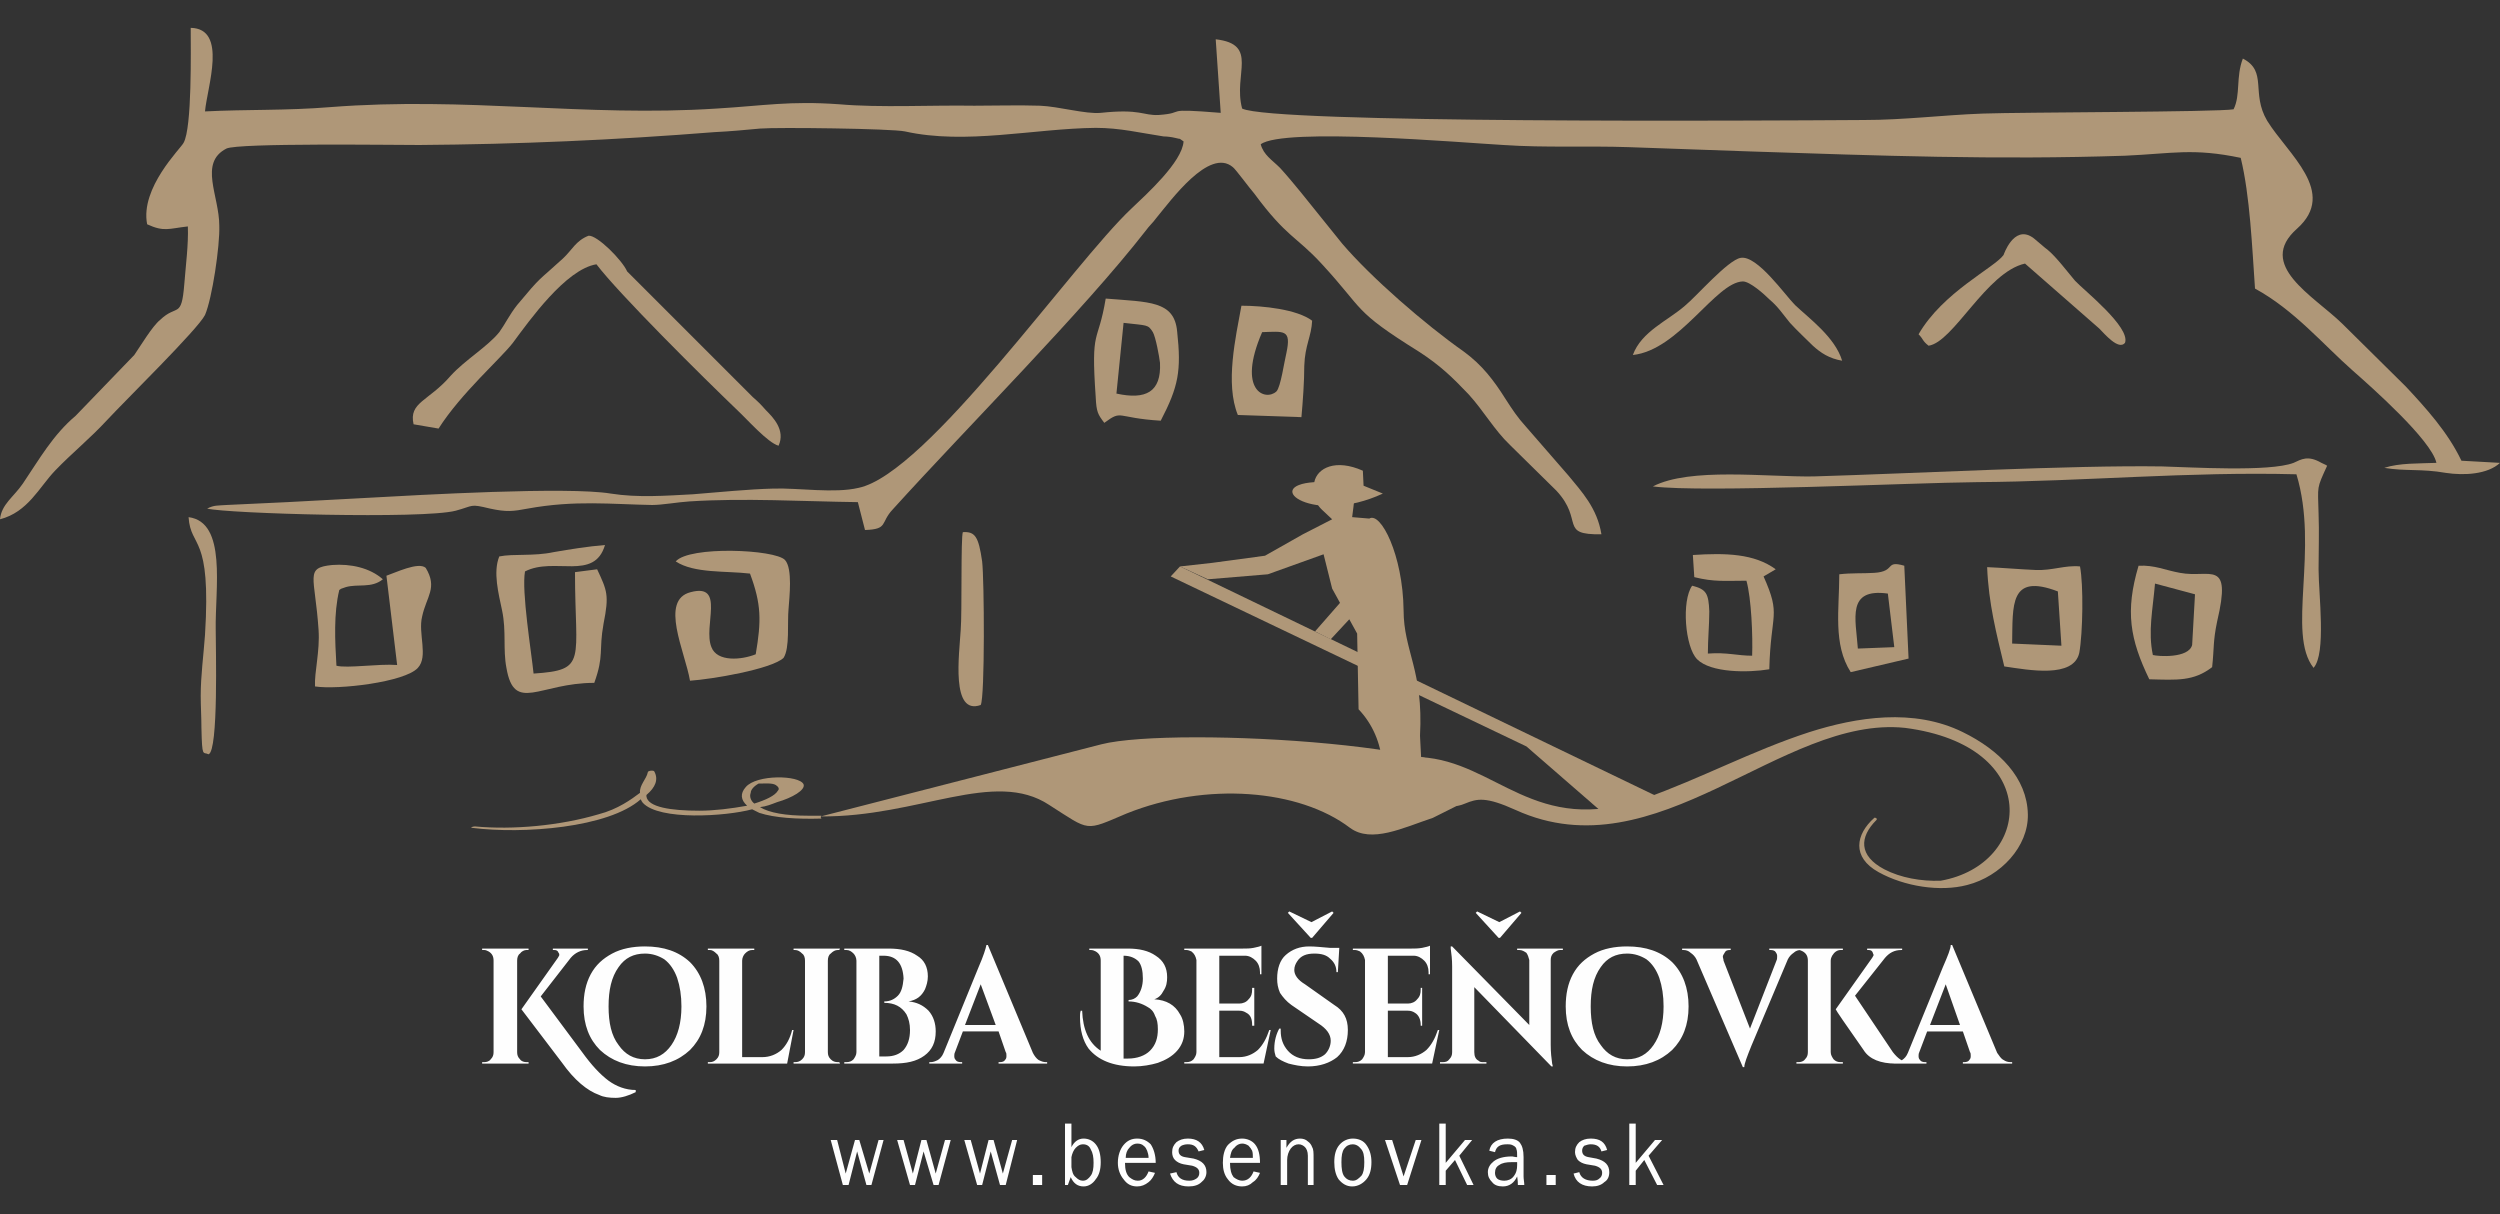
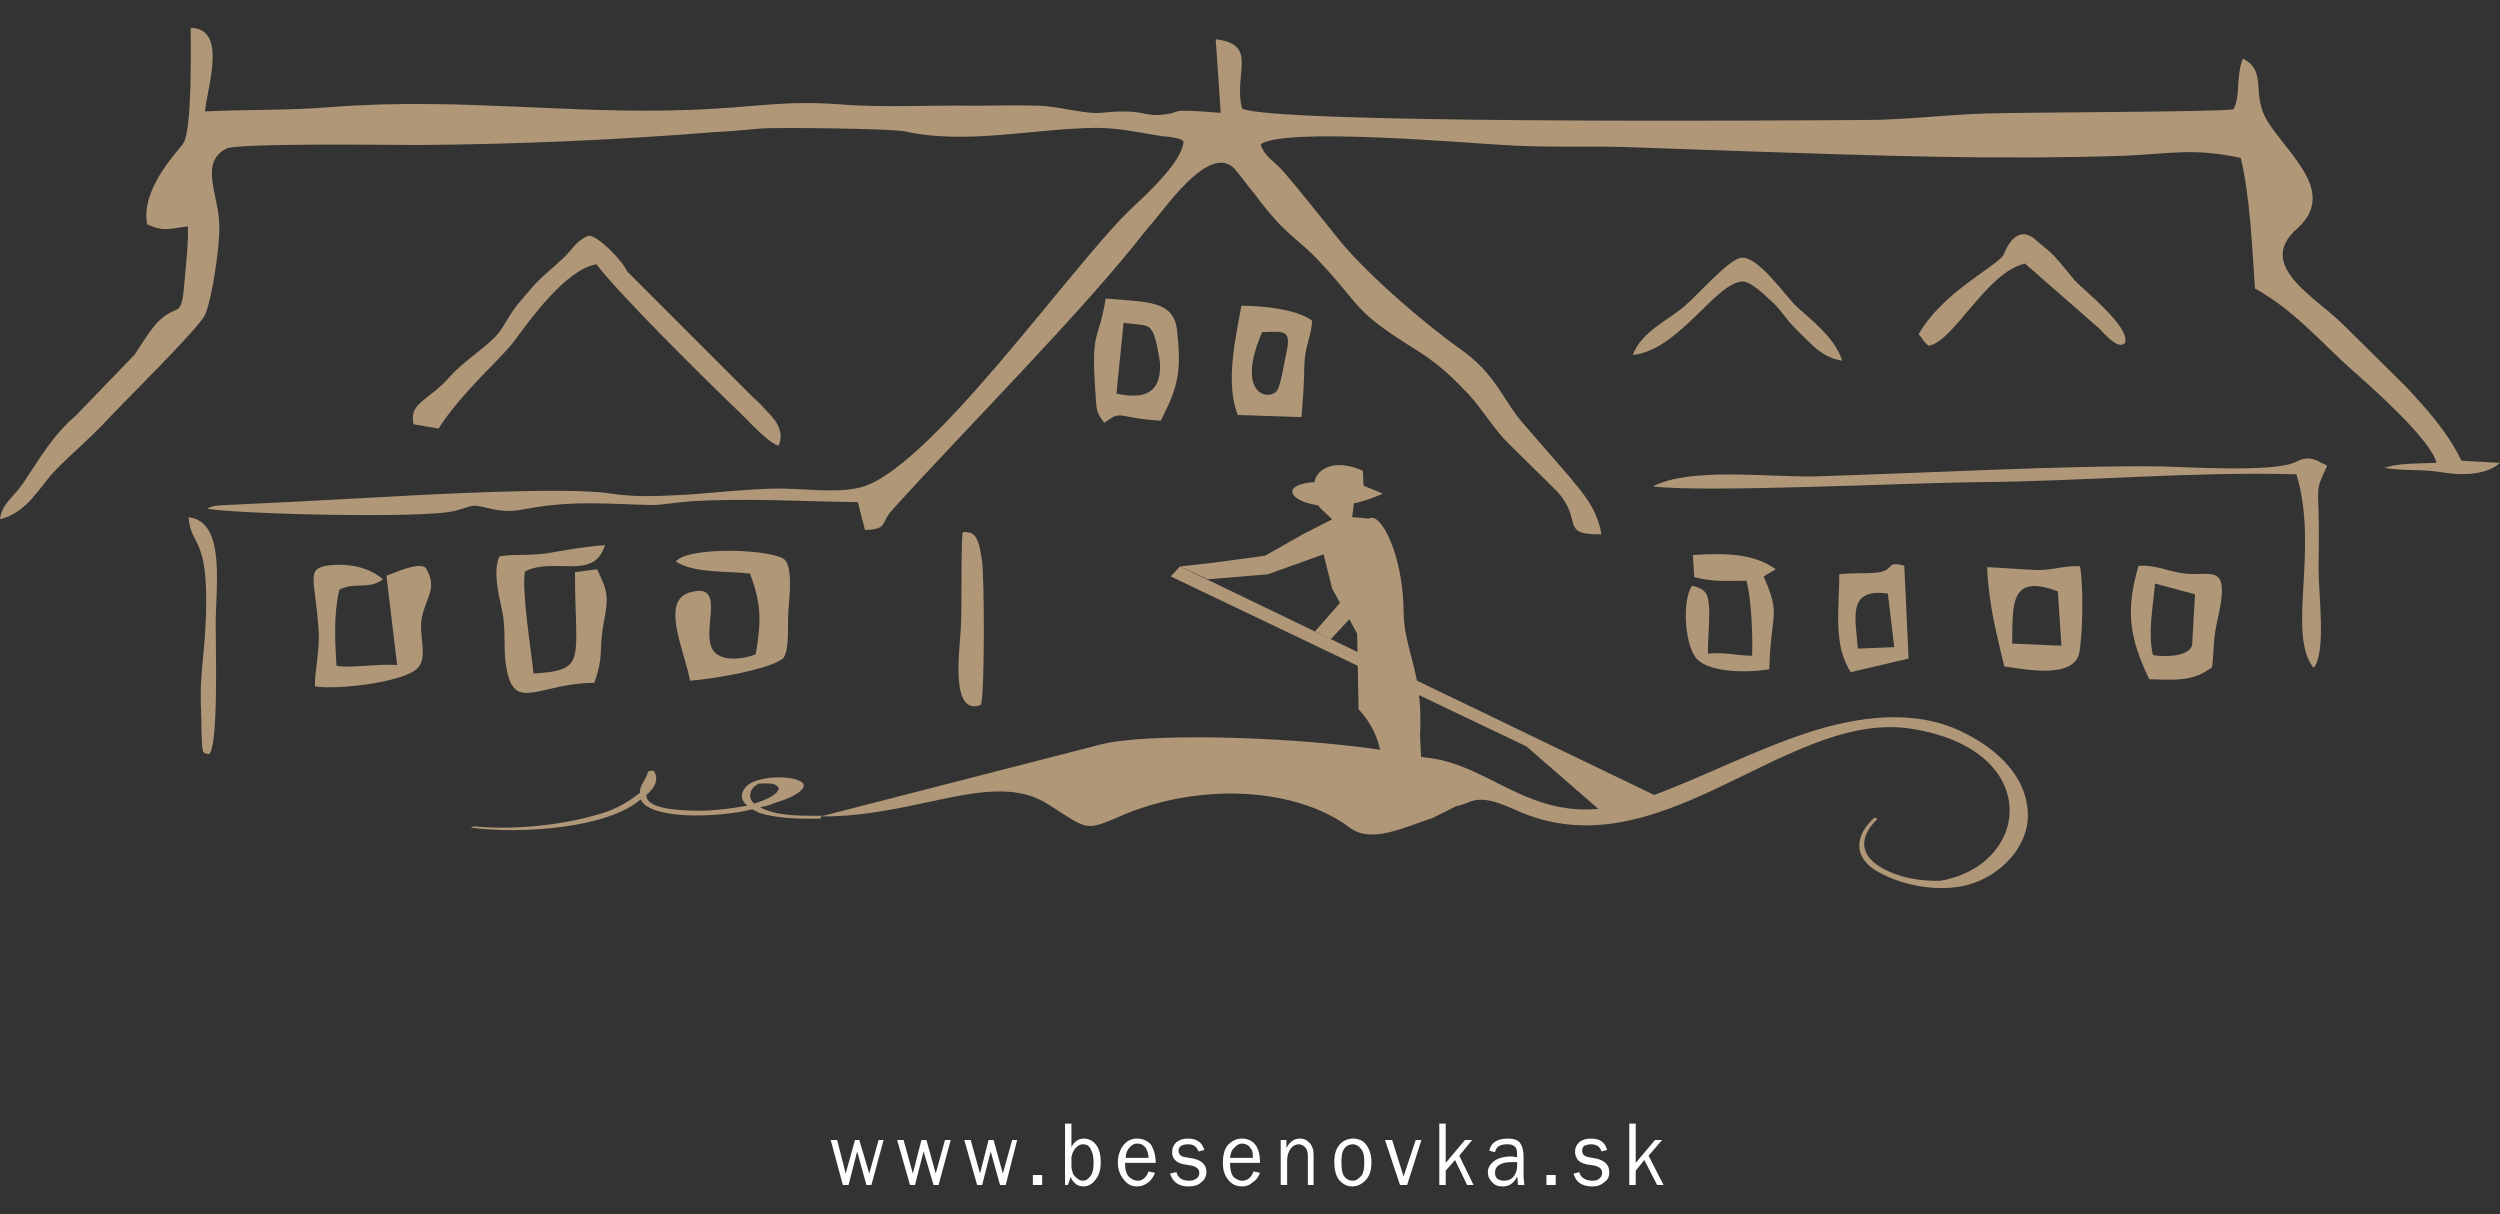
<svg xmlns="http://www.w3.org/2000/svg" xml:space="preserve" width="35mm" height="17mm" version="1.1" style="shape-rendering:geometricPrecision; text-rendering:geometricPrecision; image-rendering:optimizeQuality; fill-rule:evenodd; clip-rule:evenodd" viewBox="0 0 3500 1700">
  <rect x="0" y="0" width="3500" height="1700" fill="#333333" stroke="none" />
  <defs>
    <style type="text/css">
   
    .fil0 {fill:#AF9778}
    .fil2 {fill:#AF9778}
    .fil1 {fill:#FEFEFE;fill-rule:nonzero}
    .fil3 {fill:#AF9778;fill-rule:nonzero}
   
  </style>
  </defs>
  <g id="Layer_x0020_1">
    <g id="_2448757882560">
      <g>
        <path class="fil0" d="M1709 158c-86,-7 -45,0 -87,3 -22,1 -25,-9 -81,-3 -21,2 -59,-9 -85,-10 -31,-1 -62,0 -92,0 -61,-1 -131,3 -189,-2 -70,-5 -105,2 -172,6 -185,12 -349,-17 -541,-2 -61,5 -116,3 -175,6 3,-34 32,-116 -20,-117 0,31 2,140 -10,161 -4,8 -61,63 -51,114 24,11 30,6 57,3 1,25 -3,55 -5,81 -4,49 -10,27 -34,50 -11,9 -27,36 -36,49l-82 85c-32,27 -51,61 -74,95 -13,19 -30,29 -32,50 39,-10 55,-45 77,-68 24,-25 48,-44 73,-71 26,-28 127,-127 137,-147 10,-23 21,-97 20,-125 0,-42 -29,-88 10,-108 16,-8 234,-5 270,-5 138,-1 275,-7 413,-18 21,-1 43,-3 64,-5 24,-2 185,0 203,4 85,19 180,-4 267,-5 34,0 62,7 95,12 5,0 12,1 16,2 11,3 3,-1 12,5 -2,29 -52,74 -73,94 -82,77 -286,371 -382,391 -34,8 -83,0 -119,1 -37,1 -75,5 -113,8 -38,2 -77,5 -115,-1 -60,-10 -269,2 -341,6 -38,2 -75,4 -112,6l-85 4c-13,1 -17,0 -27,5 27,7 302,15 348,3 26,-7 19,-10 48,-3 23,5 32,4 53,0 66,-12 117,-6 174,-5 14,0 36,-4 52,-5 77,-5 159,0 236,1l10 39c33,-1 21,-10 39,-29 105,-116 266,-277 354,-390 5,-7 10,-11 15,-18 20,-24 74,-99 107,-71 4,3 23,29 30,37 45,61 59,60 94,98 61,66 43,65 136,123 31,20 48,37 70,60 21,23 36,50 58,71l65 64c39,42 3,62 63,61 -6,-37 -28,-60 -46,-82l-60 -69c-11,-12 -19,-24 -28,-38 -17,-27 -33,-48 -59,-67 -54,-38 -129,-103 -170,-151l-58 -72c-10,-12 -18,-22 -29,-34 -11,-11 -23,-18 -27,-33 32,-24 285,-2 340,1 58,4 117,1 175,3 57,2 114,4 170,6 182,6 344,12 525,6 67,-3 95,-11 162,3 13,53 16,126 20,183 55,30 95,78 137,115 25,22 110,97 117,129 -24,1 -52,0 -73,7 30,5 52,1 86,7 26,4 59,2 76,-14l-54 -3c-19,-40 -50,-74 -78,-104l-89 -88c-40,-39 -121,-82 -63,-133 57,-51 -13,-104 -42,-151 -23,-39 1,-69 -34,-87 -10,26 -3,51 -13,71 -23,4 -296,4 -351,6 -56,2 -110,9 -167,9 -148,1 -827,5 -870,-16 -13,-48 24,-90 -37,-97l7 103z" />
        <path class="fil0" d="M614 600c31,-49 88,-99 104,-120 23,-31 74,-103 117,-110 32,42 148,157 197,204 14,13 43,46 58,50 10,-22 -8,-40 -18,-50 -7,-8 -10,-11 -18,-18 -3,-3 -175,-175 -176,-176 -7,-16 -42,-51 -54,-50 -18,7 -23,20 -36,32 -36,33 -29,23 -64,65 -11,14 -17,27 -25,38 -16,20 -48,39 -68,61 -31,36 -59,37 -52,68l35 6z" />
        <path class="fil0" d="M3239 935c18,-20 7,-103 7,-138 0,-26 1,-52 0,-78 -1,-40 -3,-34 12,-67 -4,-2 1,0 -8,-4 -19,-11 -28,-5 -39,0 -34,13 -145,6 -184,5 -126,-2 -350,10 -488,14 -66,1 -173,-13 -225,14 72,9 356,-5 454,-6 149,-1 297,-15 447,-11 32,105 -14,223 24,271z" />
        <path class="fil0" d="M735 800c41,-21 97,14 112,-37 -24,2 -49,6 -72,10 -28,6 -56,2 -76,6 -9,22 -1,52 4,76 6,29 1,54 6,80 11,64 46,21 123,21 14,-39 6,-44 13,-83 8,-40 5,-46 -9,-76l-31 4c0,125 18,137 -58,142 -3,-30 -17,-115 -12,-143z" />
        <path class="fil0" d="M966 953c30,-2 114,-16 131,-32 9,-14 5,-49 7,-69 1,-15 6,-56 -5,-68 -14,-15 -134,-20 -153,2 26,17 70,13 104,17 16,43 16,66 8,113 -20,8 -54,11 -62,-10 -12,-29 20,-90 -29,-77 -44,11 -8,83 -1,124z" />
        <path class="fil0" d="M475 826c5,-3 -2,0 9,-4 17,-5 36,2 52,-11 -18,-16 -45,-22 -71,-20 -39,4 -24,15 -19,91 2,30 -6,59 -5,79 32,5 126,-6 144,-26 15,-16 0,-48 6,-72 6,-28 22,-40 5,-68 -10,-9 -43,7 -55,11l15 125c-26,-2 -70,5 -85,1 -2,-35 -4,-73 4,-106z" />
        <path class="fil0" d="M1573 452c34,4 34,2 41,13 4,7 9,34 10,43 2,41 -20,52 -61,43l10 -99zm52 137c25,-48 29,-70 23,-125 -4,-43 -39,-41 -100,-46 -11,66 -21,38 -14,138 1,21 3,24 12,36 26,-19 15,-7 79,-3z" />
        <path class="fil0" d="M2817 901c1,-54 -4,-99 64,-73l5 76 -69 -3zm-35 -107c2,51 13,93 24,139 34,5 97,17 105,-19 5,-28 6,-95 1,-121 -21,-2 -39,6 -62,5 -23,-1 -45,-3 -68,-4z" />
        <path class="fil0" d="M3014 917c-7,-33 0,-64 3,-100l56 15 -4 71c-5,19 -48,16 -55,14zm83 17c3,-28 1,-35 7,-64 21,-89 -10,-60 -52,-68 -22,-4 -35,-11 -58,-10 -19,64 -12,103 15,159 39,1 62,3 88,-17z" />
        <path class="fil0" d="M1767 465c31,-1 41,-4 34,29 -3,12 -8,48 -14,54 -15,14 -56,0 -20,-83zm55 119c2,-22 4,-50 4,-72 1,-29 10,-41 11,-63 -21,-16 -69,-21 -99,-21 -8,44 -23,109 -5,153l89 3z" />
        <path class="fil0" d="M2486 797c-30,-22 -70,-23 -116,-20l2 31c28,7 44,5 73,5 7,25 9,78 8,105 -21,0 -35,-5 -62,-3 0,-20 2,-40 2,-59 -1,-25 -4,-31 -24,-36 -15,21 -10,86 7,103 19,19 71,19 101,14 2,-80 17,-74 -8,-130l17 -10z" />
        <path class="fil0" d="M2700 484c35,-5 81,-103 135,-115l104 91c7,7 27,31 36,20 8,-22 -58,-74 -70,-87 -11,-13 -26,-33 -38,-43 -2,-1 -21,-18 -22,-18 -26,-17 -40,25 -40,25 -13,18 -85,52 -119,111 7,7 5,9 14,16z" />
        <path class="fil0" d="M2601 908c-3,-42 -16,-85 42,-77l9 75 -51 2zm-26 -104c0,49 -9,98 16,137l81 -19 -6 -130c-28,-8 -11,8 -42,10 -16,1 -32,0 -49,2z" />
        <path class="fil0" d="M2286 497c65,-7 116,-102 154,-103 10,0 30,18 37,25 13,11 19,21 29,33 10,11 23,23 32,32 11,10 23,18 41,21 -10,-33 -46,-59 -66,-78 -14,-14 -53,-70 -76,-66 -18,3 -62,54 -78,67 -24,21 -61,36 -73,69z" />
        <path class="fil0" d="M1348 745c-3,7 -1,113 -3,137 -2,34 -14,120 28,105 6,-11 5,-176 2,-201 -5,-35 -10,-42 -27,-41z" />
        <path class="fil0" d="M302 882c-1,-58 16,-151 -38,-158 3,45 32,22 23,165 -2,28 -6,57 -6,85 0,15 1,30 1,45 1,43 2,33 10,37 14,-5 10,-150 10,-174z" />
      </g>
      <path class="fil1" d="M1237 1596l-17 63 -7 0 -13 -47 -12 47 -8 0 -17 -63 9 0 12 47 13 -47 6 0 14 47 13 -47 7 0zm94 0l-17 63 -7 0 -14 -47 -12 47 -7 0 -18 -63 9 0 13 47 12 -47 7 0 13 47 13 -47 8 0zm93 0l-16 63 -8 0 -13 -47 -12 47 -7 0 -18 -63 9 0 13 47 12 -47 7 0 13 47 13 -47 7 0zm35 49l0 14 -13 0 0 -14 13 0zm36 14l-4 0 0 -86 9 0 0 33c4,-8 10,-12 17,-12 7,0 13,3 17,8 5,6 7,15 7,25 0,10 -2,18 -7,24 -4,6 -10,10 -17,10 -8,0 -14,-4 -18,-13l-4 11zm5 -25c1,6 2,11 6,14 3,3 6,5 10,5 5,0 8,-3 11,-7 3,-4 4,-10 4,-18 0,-8 -1,-14 -4,-19 -2,-5 -6,-7 -11,-7 -4,0 -7,2 -10,5 -3,3 -5,8 -6,13l0 14zm108 6l9 2c-2,5 -5,10 -9,13 -5,4 -10,6 -16,6 -8,0 -14,-3 -19,-10 -5,-6 -8,-14 -8,-23 0,-10 3,-19 8,-25 5,-6 11,-9 19,-9 8,0 14,3 19,8 4,6 7,15 7,26l-43 0c0,10 2,16 6,20 4,3 7,5 12,5 7,0 12,-5 15,-13zm0 -19c0,-4 -1,-7 -2,-10 -1,-2 -2,-5 -5,-7 -2,-2 -5,-3 -9,-3 -4,0 -8,2 -11,6 -3,3 -5,8 -5,14l32 0zm30 22l9 -2c2,8 8,12 18,12 4,0 7,-1 10,-3 3,-2 4,-5 4,-8 0,-5 -3,-8 -10,-10l-12 -2c-5,-1 -9,-3 -12,-6 -3,-3 -4,-7 -4,-11 0,-6 2,-10 6,-14 4,-3 9,-5 16,-5 12,0 20,5 23,16l-8 2c-3,-7 -7,-10 -15,-10 -4,0 -7,1 -9,2 -3,2 -4,4 -4,7 0,5 3,8 9,9l12 2c12,3 18,9 18,19 0,6 -3,11 -7,14 -4,4 -10,6 -18,6 -14,0 -22,-6 -26,-18zm117 -3l9 2c-2,5 -5,10 -10,13 -4,4 -9,6 -15,6 -8,0 -15,-3 -20,-10 -5,-6 -7,-14 -7,-23 0,-10 2,-19 7,-25 6,-6 12,-9 20,-9 7,0 14,3 18,8 5,6 7,15 7,26l-42 0c0,10 2,16 5,20 4,3 8,5 12,5 8,0 13,-5 16,-13zm-1 -19c0,-4 0,-7 -1,-10 -1,-2 -3,-5 -5,-7 -3,-2 -6,-3 -9,-3 -4,0 -8,2 -11,6 -4,3 -5,8 -6,14l32 0zm85 38l-8 0 0 -41c0,-6 -2,-10 -4,-12 -2,-2 -5,-4 -9,-4 -4,0 -8,2 -11,6 -3,4 -5,10 -5,16l0 35 -9 0 0 -63 8 0 0 11c5,-9 11,-13 19,-13 4,0 8,1 11,4 3,2 5,5 6,8 2,3 2,8 2,16l0 37zm54 2c-8,0 -14,-4 -19,-10 -4,-6 -6,-14 -6,-24 0,-10 2,-18 7,-24 5,-6 12,-9 19,-9 8,0 15,3 19,9 5,7 7,15 7,24 0,10 -2,18 -7,24 -5,6 -12,10 -20,10zm1 -8c5,0 8,-3 12,-7 3,-4 4,-10 4,-19 0,-9 -1,-15 -5,-19 -3,-4 -7,-6 -11,-6 -5,0 -9,2 -12,6 -3,4 -4,10 -4,19 0,9 1,16 4,20 3,4 7,6 12,6zm96 -57l-20 63 -10 0 -21 -63 10 0 16 51 17 -51 8 0zm73 63l-9 0 -17 -35 -13 15 0 20 -9 0 0 -86 9 0 0 55 27 -32 10 0 -18 22 20 41zm71 0l-9 0c0,-2 0,-6 -1,-12 -4,9 -11,14 -20,14 -7,0 -12,-2 -15,-6 -4,-4 -6,-8 -6,-14 0,-6 3,-11 8,-15 5,-4 13,-7 26,-7 1,0 4,1 7,1 0,-5 0,-9 -1,-11 0,-2 -2,-4 -4,-5 -3,-2 -6,-2 -9,-2 -10,0 -15,3 -17,11l-8 -2c2,-11 11,-17 26,-17 8,0 14,2 17,6 3,4 5,10 5,20l0 27c0,4 1,8 1,12zm-10 -32c-3,0 -6,0 -8,0 -7,0 -13,1 -17,4 -4,2 -6,6 -6,11 0,3 1,6 3,8 2,2 6,3 10,3 5,0 10,-2 13,-6 4,-5 5,-10 5,-16 0,-1 0,-2 0,-4zm54 18l0 14 -13 0 0 -14 13 0zm25 -2l8 -2c2,8 9,12 19,12 4,0 7,-1 9,-3 3,-2 4,-5 4,-8 0,-5 -3,-8 -10,-10l-12 -2c-5,-1 -9,-3 -12,-6 -2,-3 -4,-7 -4,-11 0,-6 2,-10 6,-14 4,-3 9,-5 16,-5 13,0 20,5 23,16l-8 2c-2,-7 -7,-10 -15,-10 -3,0 -6,1 -9,2 -2,2 -3,4 -3,7 0,5 3,8 9,9l11 2c12,3 18,9 18,19 0,6 -2,11 -7,14 -4,4 -10,6 -17,6 -14,0 -23,-6 -26,-18zm126 16l-9 0 -18 -35 -12 15 0 20 -9 0 0 -86 9 0 0 55 27 -32 10 0 -19 22 21 41z" />
-       <path class="fil1" d="M678 1487c3,0 7,-1 9,-4 3,-3 4,-6 4,-10l0 -128c0,-6 -2,-10 -7,-13 -2,-1 -4,-2 -6,-2l-3 0 0 -2 65 0 0 2 -3 0c-3,0 -7,2 -9,5 -3,2 -4,6 -4,10l0 128c0,4 1,7 4,10 2,3 6,4 9,4l3 0 0 2 -65 0 0 -2 3 0zm212 42c-10,5 -20,8 -28,8 -9,0 -17,-1 -23,-4 -17,-6 -35,-21 -52,-45l-57 -75 51 -72c1,-2 2,-3 2,-4 0,-1 0,-2 -1,-3 -1,-3 -3,-4 -6,-4l-2 0 0 -2 49 0 0 2 -1 0c-9,0 -17,4 -23,11l-42 54 58 78c13,18 25,31 37,40 11,8 24,13 38,13l0 3zm13 -204c26,0 47,7 63,22 15,15 23,36 23,62 0,26 -8,46 -23,61 -16,15 -37,23 -63,23 -26,0 -47,-8 -63,-23 -15,-15 -23,-35 -23,-61 0,-17 3,-32 10,-45 7,-13 17,-22 30,-29 13,-7 29,-10 46,-10zm-37 138c9,13 21,20 37,20 16,0 28,-7 37,-20 9,-13 14,-31 14,-54 0,-15 -2,-28 -6,-40 -4,-11 -10,-20 -18,-26 -8,-5 -17,-8 -27,-8 -16,0 -28,6 -37,19 -10,14 -14,32 -14,55 0,23 4,41 14,54zm128 24c3,0 6,-1 9,-4 3,-3 4,-6 4,-10l0 -128c0,-4 -1,-8 -4,-10 -3,-3 -6,-5 -9,-5l-3 0 0 -2 65 0 0 2 -3 0c-4,0 -7,2 -10,5 -2,2 -4,6 -4,10l0 135 28 0c11,0 20,-4 27,-10 7,-7 12,-16 15,-28l2 0 -9 47 -111 0 0 -2 3 0zm119 0c4,0 7,-1 10,-4 3,-3 4,-6 4,-10l0 -128c0,-4 -1,-8 -4,-10 -3,-3 -6,-5 -10,-5l-2 0 0 -2 65 0 -1 2 -2 0c-4,0 -7,2 -10,5 -3,2 -4,6 -4,10l0 128c0,4 1,7 4,10 3,3 6,4 10,4l2 0 1 2 -65 0 0 -2 2 0zm137 2l-68 0 0 -2 3 0c4,0 7,-1 10,-4 2,-3 4,-6 4,-10l0 -128c0,-4 -2,-8 -4,-10 -3,-3 -6,-5 -10,-5l-3 0 0 -2 62 0c17,0 30,3 40,10 10,6 15,16 15,29 0,7 -2,13 -4,18 -5,10 -12,15 -23,17 11,1 20,5 28,13 7,8 10,18 10,29 0,15 -5,26 -16,34 -11,8 -25,11 -44,11zm15 -119c-1,-21 -10,-32 -28,-32l-6 0 0 141 10 0c0,0 0,0 0,0 10,0 18,-3 24,-9 6,-7 9,-16 9,-28 0,-9 -2,-16 -5,-22 -7,-11 -17,-16 -31,-16 0,0 0,0 0,0l0 -2c0,0 0,0 0,0 8,0 14,-3 19,-8 5,-5 7,-13 8,-24zm199 117l2 0 0 2 -68 0 0 -2 2 0c3,0 6,-1 7,-3 2,-2 2,-4 2,-6 0,-2 0,-4 -1,-5l-10 -29 -50 0 -11 29c-1,2 -1,4 -1,5 0,2 0,4 2,6 1,2 4,3 7,3l2 0 0 2 -46 0 0 -2 2 0c3,0 6,-1 10,-3 3,-2 6,-5 8,-10l49 -120c7,-16 10,-26 11,-31l2 0 63 151c2,4 5,8 8,10 4,2 7,3 10,3zm-113 -52l43 0 -21 -57 -22 57zm927 -110c26,0 47,7 63,22 15,15 23,36 23,62 0,26 -8,46 -23,61 -16,15 -37,23 -63,23 -26,0 -47,-8 -63,-23 -15,-15 -23,-35 -23,-61 0,-17 3,-32 10,-45 7,-13 17,-22 30,-29 13,-7 29,-10 46,-10zm-37 138c9,13 21,20 37,20 16,0 28,-7 37,-20 9,-13 14,-31 14,-54 0,-15 -2,-28 -6,-40 -4,-11 -10,-20 -18,-26 -8,-5 -17,-8 -27,-8 -16,0 -28,6 -37,19 -10,14 -14,32 -14,55 0,23 4,41 14,54zm-607 -95c0,7 -1,13 -5,19 -3,6 -7,10 -13,12 17,1 29,8 36,21 4,6 6,15 6,24 0,10 -3,19 -10,27 -7,8 -16,13 -27,17 -10,3 -22,5 -33,5 -30,0 -51,-9 -64,-25 -8,-11 -12,-26 -12,-44 0,-3 0,-6 1,-9l2 0c1,26 9,45 26,56l0 -126c0,-6 -2,-10 -7,-13 -2,-1 -4,-2 -7,-2l-2 0 0 -2 54 0c16,0 29,3 39,10 11,7 16,17 16,30zm-55 114c13,0 24,-4 31,-11 8,-8 11,-18 11,-30 0,-8 -1,-14 -4,-19 -2,-6 -6,-10 -10,-12 -8,-5 -17,-8 -27,-8l0 -2c5,0 9,-2 12,-5 5,-6 8,-15 8,-25 0,-11 -2,-19 -6,-24 -5,-5 -12,-8 -21,-8l0 144c2,0 4,0 6,0zm82 5c4,0 7,-1 10,-4 2,-3 4,-6 4,-10l0 -129c-1,-5 -3,-9 -7,-12 -2,-1 -5,-2 -7,-2l-3 0 0 -2 82 0c5,0 10,0 15,-1 5,-1 9,-2 11,-3l0 40 -2 0 0 -3c0,-6 -2,-12 -6,-16 -4,-4 -9,-7 -15,-7l-36 0 0 67 28 0c5,0 10,-2 13,-6 4,-4 5,-8 5,-14l0 -2 3 0 0 53 -3 0 0 -1c0,-8 -2,-14 -8,-17 -3,-2 -6,-3 -10,-3l-28 0 0 65 28 0c10,0 19,-4 26,-10 7,-7 12,-16 16,-28l2 0 -10 47 -111 0 0 -2 3 0zm176 -174l-2 0 -32 -35 2 -2 31 15 29 -15 2 2 -30 35zm-53 155c0,-11 3,-21 7,-28l2 0c0,1 0,2 0,3 0,11 3,20 10,28 7,8 17,12 29,12 10,0 17,-2 23,-7 5,-5 8,-12 8,-19 0,-9 -6,-17 -17,-24l-38 -26c-7,-5 -12,-11 -16,-17 -3,-7 -4,-13 -4,-20 0,-14 4,-26 12,-33 9,-8 20,-12 33,-12 8,0 17,1 29,2l13 0 -2 34 -2 0c0,-8 -3,-14 -9,-19 -5,-5 -12,-7 -22,-7 -11,0 -19,3 -24,11 -2,3 -4,7 -4,12 0,7 5,14 15,20l41 29c13,8 19,19 19,35 0,16 -5,29 -15,38 -10,8 -24,13 -41,13 -10,0 -19,-2 -27,-4 -8,-3 -14,-6 -18,-10 -1,-3 -2,-7 -2,-11zm113 19c4,0 7,-1 10,-4 2,-3 4,-6 4,-10l0 -129c-1,-5 -3,-9 -7,-12 -2,-1 -5,-2 -7,-2l-3 0 0 -2 82 0c5,0 9,0 15,-1 5,-1 9,-2 11,-3l0 40 -2 0 0 -3c0,-6 -2,-12 -6,-16 -4,-4 -9,-7 -15,-7l-36 0 0 67 28 0c5,0 10,-2 13,-6 4,-4 5,-8 5,-14l0 -2 2 0 0 53 -2 0 0 -1c0,-8 -3,-14 -8,-17 -3,-2 -6,-3 -10,-3l-28 0 0 65 28 0c10,0 19,-4 26,-10 7,-7 12,-16 16,-28l2 0 -10 47 -111 0 0 -2 3 0zm203 -174l-2 0 -32 -35 2 -2 31 15 29 -15 2 2 -30 35zm84 17c-3,0 -6,2 -9,4 -3,3 -4,6 -4,10l0 119c0,10 1,19 2,26l1 4 -2 0 -108 -111 0 91c0,6 2,10 6,12 2,2 4,2 7,2l4 0 0 2 -65 0 0 -2 4 0c4,0 7,-1 9,-4 3,-3 4,-6 4,-10l0 -120c0,-10 -1,-18 -2,-25l0 -3 2 0 108 110 0 -91c-1,-4 -2,-7 -4,-10 -3,-2 -6,-4 -10,-4l-3 0 0 -2 64 0 0 2 -4 0zm339 0l-2 0c-3,0 -7,1 -10,4 -3,2 -6,5 -8,9l-51 121c-6,15 -10,25 -10,30l-2 0 -65 -151c-2,-4 -5,-7 -8,-9 -3,-3 -7,-4 -10,-4l-2 0 0 -2 68 0 0 2 -1 0c-4,0 -6,1 -7,3 -2,3 -3,5 -3,6 0,2 1,4 1,6l37 95 37 -95c1,-2 1,-4 1,-6 0,-2 0,-3 -2,-6 -1,-2 -4,-3 -7,-3l-2 0 0 -2 46 0 0 2zm-5 157c3,0 7,-1 9,-4 3,-3 4,-6 4,-10l0 -128c0,-6 -2,-10 -7,-13 -2,-1 -4,-2 -6,-2l-3 0 0 -2 65 0 0 2 -3 0c-5,0 -9,3 -12,8 -1,2 -2,4 -2,7l0 128c0,4 2,7 4,10 3,3 6,4 10,4l3 0 0 2 -65 0 0 -2 3 0zm154 2l-18 0c-21,0 -37,-6 -45,-19 -26,-37 -39,-56 -39,-57l51 -72c1,-2 2,-3 2,-4 0,-1 -1,-2 -1,-3 -1,-3 -3,-4 -6,-4l-2 0 0 -2 49 0 0 2 -1 0c-10,0 -17,4 -23,11l-42 53 53 79c7,9 14,14 22,14l0 2zm143 -2l2 0 0 2 -69 0 0 -2 2 0c3,0 6,-1 7,-3 2,-2 2,-4 2,-6 0,-2 0,-4 -1,-5l-10 -29 -50 0 -11 29c-1,2 -1,4 -1,5 0,2 0,4 2,6 1,2 4,3 7,3l2 0 0 2 -46 0 0 -2 2 0c3,0 7,-1 10,-3 3,-2 6,-5 8,-10l49 -120c7,-16 11,-26 11,-31l2 0 63 151c3,4 5,8 9,10 3,2 6,3 10,3zm-113 -52l42 0 -20 -57 -22 57z" />
      <g>
        <path class="fil2" d="M2074 1111l-68 34c-42,14 -86,36 -116,14 -71,-54 -201,-65 -313,-20 -59,25 -50,25 -108,-12 -77,-51 -183,17 -320,16l393 -101c102,-26 572,1 532,69z" />
        <polygon class="fil2" points="2259,1151 2137,1045 1639,807 1652,793 2320,1115 " />
        <path class="fil2" d="M1991 1089l-61 14 -20 -9 -26 0 20 -11 31 -15c-2,-27 -13,-54 -33,-75l-2 -106 -11 -20 -26 28 -22 -11 35 -40 -11 -20 -12 -48 -78 28 -84 7 -39 -18 45 -5 74 -10 53 -30 41 -21c-24,-23 -25,-18 -18,-51l33 -6c19,21 18,14 13,54l24 2c16,-10 47,51 48,128 0,58 28,84 23,176l3 59z" />
        <path class="fil2" d="M1840 675c-75,5 -1,61 96,16l-27 -11 -1 -21c-38,-17 -64,-4 -68,16z" />
        <path class="fil3" d="M1051 1110c-2,5 0,11 5,15 16,-5 29,-11 33,-18 3,-3 0,-6 -3,-8 -5,-3 -14,-2 -24,-2 -7,4 -11,9 -11,13zm99 36c-34,1 -66,-1 -87,-8 -4,-2 -6,-3 -10,-5 -37,10 -130,16 -153,-9 -1,-1 -2,-3 -3,-5 -45,40 -165,49 -236,40 -3,0 0,-2 4,-2 53,5 119,-1 173,-17 27,-7 46,-21 58,-30 -1,-11 9,-19 11,-29 0,-2 8,-3 9,-1 6,11 2,22 -11,33 0,1 0,2 0,2 2,15 34,20 74,20 21,0 45,-3 67,-7 -9,-8 -10,-17 -2,-26 15,-18 75,-17 81,-4 3,8 -16,19 -37,25 -8,3 -15,6 -24,7 13,8 36,12 67,12 6,0 13,0 19,0l-1 2 1 2z" />
        <path class="fil3" d="M1989 1060c106,6 160,112 313,58 79,-28 151,-67 231,-93 66,-21 146,-34 215,0 51,25 90,64 91,115 1,45 -38,87 -85,99 -38,10 -88,2 -124,-18 -38,-21 -32,-53 -6,-76 1,-1 5,1 3,3 -24,24 -25,50 11,69 23,12 52,17 79,16 129,-23 144,-189 -50,-214 -173,-18 -347,205 -545,115 -42,-19 -54,-16 -71,-9 -26,11 -26,-5 -62,-65z" />
      </g>
    </g>
  </g>
</svg>